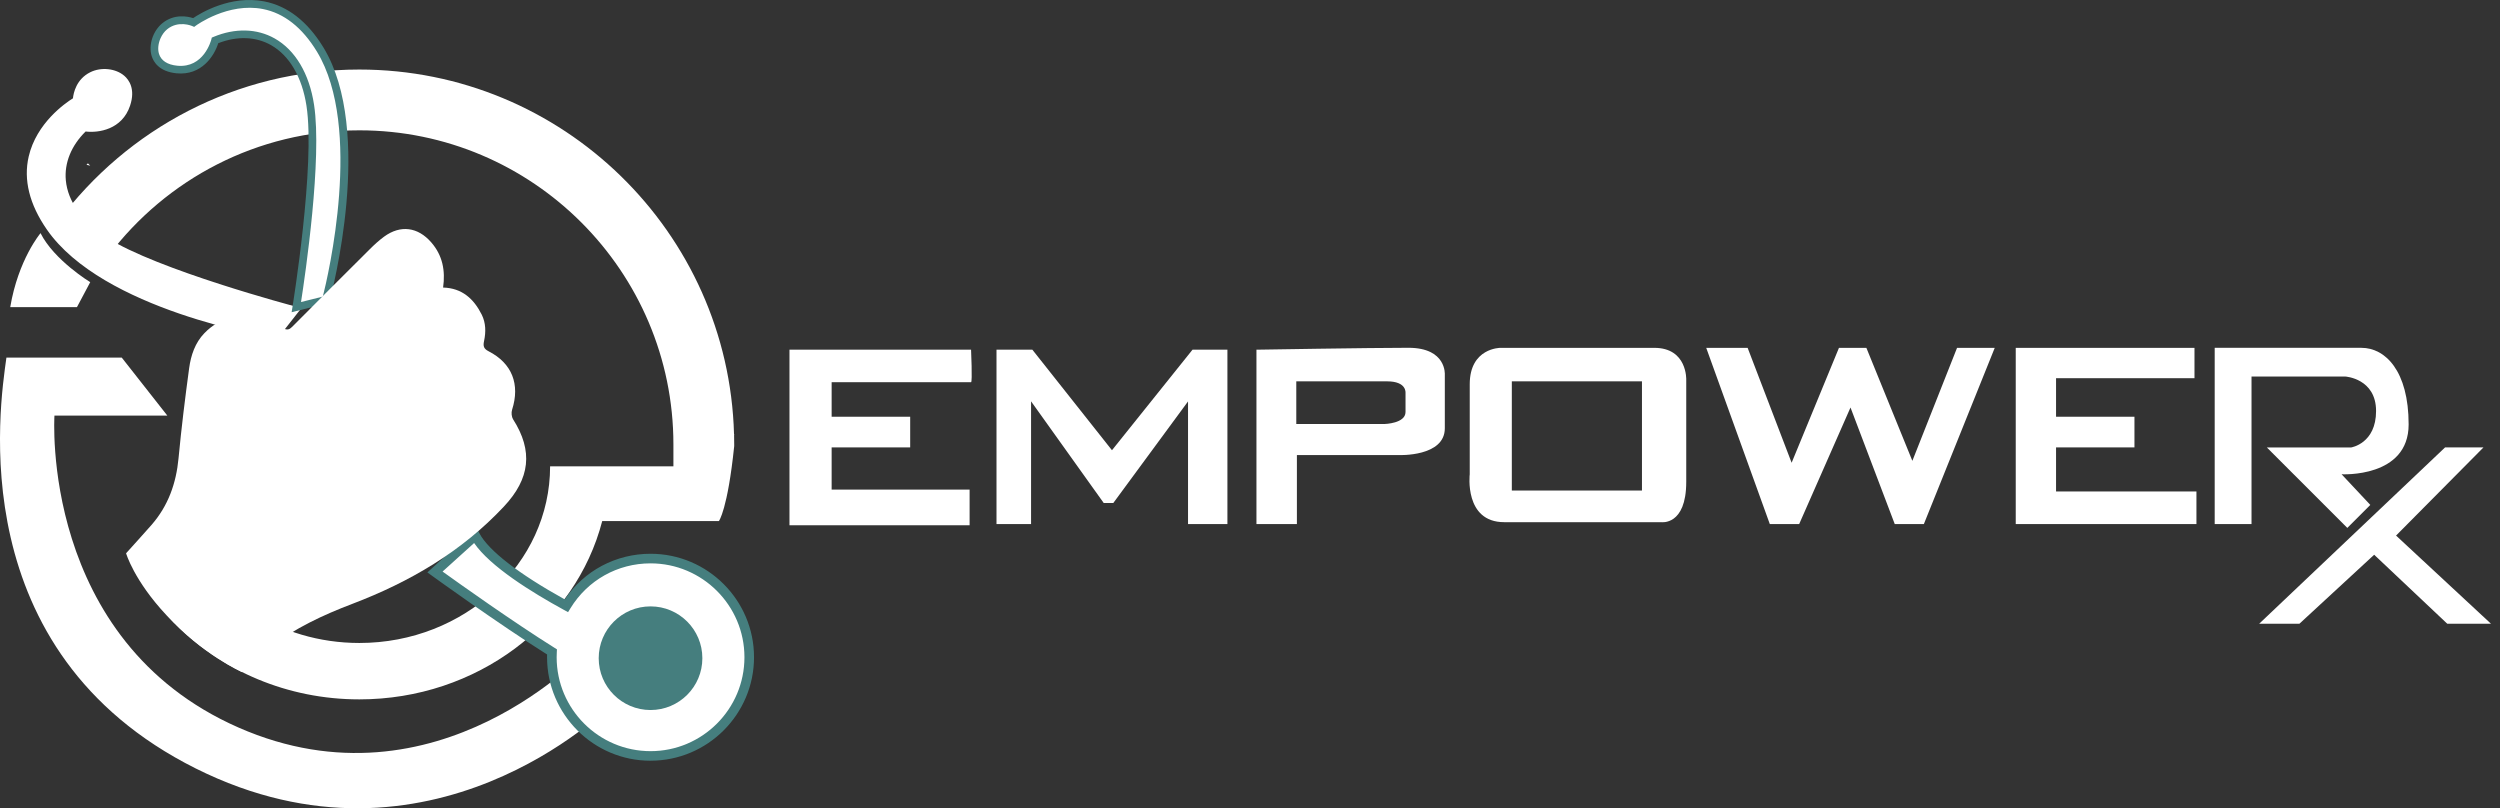
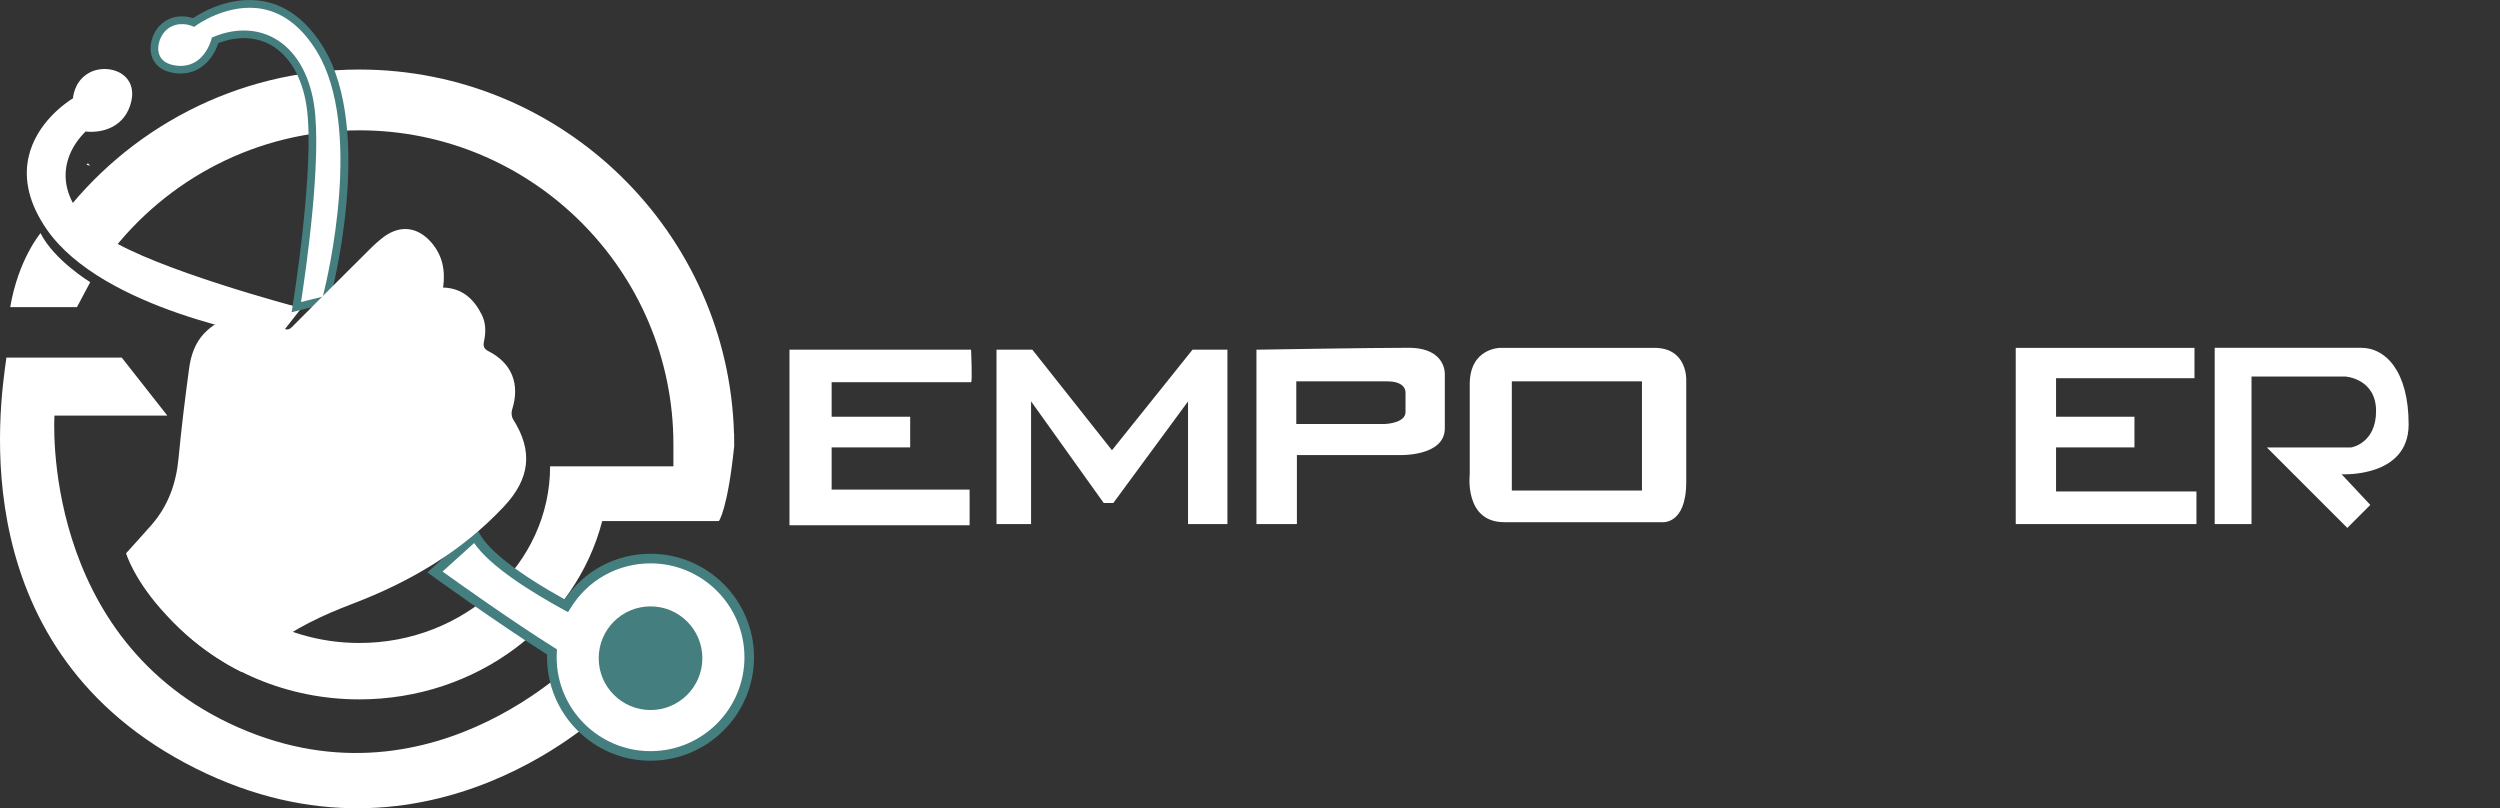
<svg xmlns="http://www.w3.org/2000/svg" width="266" height="86" viewBox="0 0 266 86" fill="none">
  <rect x="0" y="0" width="266" height="86" fill="#333333" stroke="none" />
  <path d="M78.114 46.194H78.1C77.52 24.701 59.859 7.399 38.231 7.399C25.138 7.399 13.496 13.742 6.221 23.517L11.569 27.162C17.675 19.094 27.354 13.867 38.234 13.867C56.66 13.867 71.651 28.859 71.651 47.285V49.621H58.531C58.531 59.983 49.425 68.413 38.234 68.413C33.968 68.413 30.007 67.186 26.736 65.094V66.508H18.79C23.647 71.368 30.565 74.414 38.234 74.414C50.745 74.414 61.258 66.314 64.076 55.444H76.49C76.49 55.444 77.419 54.234 78.119 47.467V47.287C78.119 46.966 78.114 46.645 78.107 46.324C78.112 46.28 78.114 46.24 78.119 46.197L78.114 46.194Z" fill="white" />
  <path d="M0.683 38.049H12.954L17.802 44.217H5.794C5.794 44.217 4.212 68.111 25.375 77.409C46.537 86.707 62.557 69.103 62.557 69.103L64.733 75.236C64.733 75.236 45.746 94.222 20.824 81.763C-4.096 69.3 -0.041 43.292 0.683 38.049Z" fill="white" />
-   <path d="M84 37.208H103.322C103.322 37.208 103.477 40.666 103.322 40.666H88.486V44.344H96.844V47.606H88.486V52.092H103.166V55.888H84V37.208Z" fill="white" />
+   <path d="M84 37.208H103.322C103.322 37.208 103.477 40.666 103.322 40.666H88.486V44.344H96.844V47.606H88.486V52.092H103.166V55.888H84V37.208" fill="white" />
  <path d="M106.027 37.208V55.763H109.705V42.7L117.436 53.52H118.455L126.406 42.712V55.763H130.597V37.208H126.883L118.313 47.905L109.844 37.208H106.027Z" fill="white" />
-   <path d="M181.542 37.011H185.948L190.629 49.238L195.666 37.011H198.582L203.475 49.034L208.23 37.011H212.241L204.698 55.763H201.602L196.893 43.359L191.431 55.763H188.309L181.542 37.011Z" fill="white" />
  <path d="M214.475 37.011C214.688 37.004 233.493 37.011 233.493 37.011V40.237H218.764V44.344H227.106V47.606H218.764V52.295H233.701V55.76H214.475V37.009V37.011Z" fill="white" />
  <path d="M235.644 37.009V55.763H239.562V40.064H249.553C249.553 40.064 252.814 40.268 252.814 43.733C252.814 47.198 250.164 47.608 250.164 47.608H241.192L249.754 56.17L252.201 53.724L249.143 50.462C249.143 50.462 256.279 50.869 256.279 45.161C256.279 39.453 253.785 37.009 251.261 37.009H235.644Z" fill="white" />
-   <path d="M260.154 47.606L240.377 66.364H244.659L252.611 59.024L260.387 66.364H265.038L254.94 56.985L264.24 47.606H260.154Z" fill="white" />
  <path d="M149.854 37.004C145.776 37.004 133.686 37.208 133.686 37.208V55.76H137.99V48.42H148.836C148.836 48.42 153.729 48.624 153.729 45.566V39.858C153.729 39.858 153.933 37.004 149.854 37.004ZM149.548 41.797V43.836C149.548 45.058 147.324 45.113 147.324 45.113H137.925V40.575H147.583C149.696 40.575 149.545 41.797 149.545 41.797H149.548Z" fill="white" />
  <path d="M176.018 37.011H159.641C159.641 37.011 156.38 37.004 156.38 40.879V50.462C156.38 50.462 155.768 55.559 160.048 55.559H176.753C176.753 55.559 179.416 55.967 179.416 51.277V40.409C179.416 40.409 179.55 37.011 176.018 37.011ZM174.705 52.195H160.858V40.572H174.705V52.195Z" fill="white" />
  <path d="M31.368 33.019C31.368 33.019 16.585 29.125 11.148 25.624C5.71 22.123 5.3 17.026 8.972 13.56C8.972 13.56 12.437 14.171 13.458 11.114C14.479 8.056 11.418 7.239 9.789 8.056C8.159 8.873 8.157 10.706 8.157 10.706C8.157 10.706 -0.597 15.628 5.31 24.176C11.217 32.724 29.362 35.578 29.362 35.578L31.37 33.019H31.368Z" fill="white" />
  <path d="M29.532 36.017L29.295 35.978C28.547 35.861 10.908 32.997 4.972 24.404C3.127 21.734 2.482 19.127 3.053 16.654C3.877 13.088 6.949 10.967 7.761 10.462C7.821 9.887 8.118 8.427 9.602 7.687C10.755 7.109 12.317 7.275 13.232 8.07C13.714 8.49 14.435 9.458 13.841 11.241C12.993 13.788 10.486 14.159 9.108 13.992C7.579 15.501 6.834 17.339 7.004 19.187C7.213 21.44 8.761 23.604 11.366 25.279C16.688 28.705 31.323 32.585 31.471 32.623L32.07 32.782L29.53 36.017H29.532ZM11.114 8.164C10.711 8.164 10.309 8.245 9.968 8.418C8.579 9.113 8.562 10.687 8.562 10.704V10.941L8.353 11.059C8.317 11.08 4.692 13.163 3.846 16.846C3.331 19.084 3.934 21.473 5.643 23.944C11.021 31.73 27.052 34.764 29.187 35.135L30.666 33.251C27.807 32.475 15.796 29.101 10.927 25.964C8.109 24.15 6.427 21.768 6.194 19.261C5.993 17.102 6.88 14.969 8.691 13.261L8.84 13.119L9.041 13.155C9.168 13.177 12.175 13.663 13.069 10.982C13.402 9.98 13.275 9.185 12.7 8.686C12.307 8.346 11.711 8.164 11.116 8.164H11.114Z" fill="white" />
  <path d="M31.529 32.679C31.529 32.679 33.992 17.591 33.01 11.198C32.027 4.804 27.539 2.357 22.878 4.296C22.878 4.296 22.024 7.711 18.816 7.397C15.607 7.083 16.108 3.958 17.517 2.801C18.926 1.643 20.601 2.391 20.601 2.391C20.601 2.391 28.663 -3.598 34.064 5.276C39.465 14.152 34.682 31.888 34.682 31.888L31.526 32.681L31.529 32.679Z" fill="white" />
  <path d="M31.028 33.225L31.128 32.611C31.152 32.461 33.57 17.514 32.609 11.26C32.14 8.2 30.795 5.904 28.823 4.794C27.203 3.884 25.221 3.817 23.22 4.598C22.813 5.926 21.454 8.063 18.78 7.8C16.911 7.615 16.319 6.563 16.134 5.952C15.782 4.792 16.268 3.299 17.263 2.48C18.545 1.428 19.997 1.749 20.548 1.928C21.341 1.392 24.529 -0.549 28.121 0.15C30.613 0.637 32.731 2.288 34.419 5.06C39.849 13.982 35.279 31.258 35.082 31.988L35.02 32.218L31.03 33.22L31.028 33.225ZM16.913 5.719C17.134 6.448 17.807 6.889 18.859 6.992C21.672 7.268 22.453 4.325 22.485 4.2L22.535 4.001L22.724 3.922C25.022 2.966 27.33 3.024 29.221 4.088C31.416 5.322 32.906 7.826 33.414 11.14C34.294 16.865 32.485 29.209 32.029 32.137L34.351 31.555C34.881 29.453 38.639 13.577 33.721 5.492C32.161 2.928 30.225 1.401 27.97 0.96C24.263 0.234 20.884 2.695 20.85 2.722L20.659 2.863L20.441 2.767C20.426 2.76 18.981 2.134 17.78 3.119C17.486 3.361 17.246 3.695 17.083 4.064C16.841 4.608 16.762 5.226 16.915 5.724L16.913 5.719Z" fill="#457E7E" />
  <path d="M69.217 59.432C65.426 59.432 62.104 61.442 60.259 64.452C56.605 62.456 51.884 59.508 50.561 56.985L46.279 60.86C46.279 60.86 53.372 66.007 58.73 69.362C58.721 69.552 58.714 69.741 58.714 69.933C58.714 75.732 63.415 80.433 69.214 80.433C75.014 80.433 79.715 75.732 79.715 69.933C79.715 64.133 75.014 59.432 69.214 59.432H69.217Z" fill="white" />
  <path d="M69.216 80.942C63.147 80.942 58.208 76.003 58.208 69.933C58.208 69.834 58.208 69.736 58.212 69.638C52.931 66.309 46.051 61.322 45.981 61.272L45.473 60.903L50.709 56.165L51.014 56.748C51.967 58.569 55.183 61.059 60.089 63.776C62.142 60.728 65.519 58.921 69.219 58.921C75.289 58.921 80.228 63.86 80.228 69.93C80.228 76 75.289 80.939 69.219 80.939L69.216 80.942ZM47.091 60.814C48.811 62.051 54.546 66.139 59.005 68.931L59.26 69.091L59.243 69.391C59.233 69.58 59.228 69.758 59.228 69.933C59.228 75.442 63.71 79.923 69.219 79.923C74.728 79.923 79.209 75.442 79.209 69.933C79.209 64.423 74.728 59.942 69.219 59.942C65.715 59.942 62.528 61.727 60.695 64.72L60.441 65.133L60.014 64.9C56.518 62.99 52.147 60.263 50.446 57.778L47.088 60.814H47.091Z" fill="#457E7E" />
  <path d="M69.216 75.547C72.262 75.547 74.731 73.079 74.731 70.033C74.731 66.988 72.262 64.519 69.216 64.519C66.171 64.519 63.702 66.988 63.702 70.033C63.702 73.079 66.171 75.547 69.216 75.547Z" fill="#457E7E" />
  <path d="M9.353 17.38C9.302 17.43 9.252 17.483 9.202 17.536L9.599 17.627L9.353 17.38Z" fill="white" />
  <path d="M54.592 44.603C54.426 44.344 54.39 43.896 54.486 43.596C55.351 40.893 54.486 38.653 51.984 37.373C51.45 37.1 51.392 36.812 51.505 36.28C51.706 35.334 51.699 34.361 51.256 33.477C50.412 31.794 49.159 30.649 47.146 30.596C47.398 28.801 47.098 27.189 45.895 25.799C44.469 24.152 42.619 23.901 40.867 25.18C40.326 25.578 39.823 26.038 39.346 26.515C36.585 29.259 33.832 32.01 31.088 34.773C30.805 35.058 30.582 35.137 30.194 34.962C29.389 34.6 28.572 34.239 27.726 33.999C25.478 33.364 23.417 33.723 21.747 35.449C20.757 36.47 20.311 37.807 20.125 39.175C19.693 42.358 19.3 45.547 18.998 48.744C18.747 51.425 17.898 53.824 16.113 55.861C15.21 56.892 14.282 57.903 13.415 58.869C13.415 58.869 14.246 61.759 17.721 65.468C21.541 69.652 25.727 71.5 25.727 71.5L28.73 68.859C31.38 66.839 34.371 65.437 37.481 64.253C43.585 61.929 49.104 58.71 53.621 53.891C56.396 50.932 56.748 47.991 54.587 44.605L54.592 44.603Z" fill="white" />
  <path d="M1.703 32.679H8.188L9.6 30.023C9.6 30.023 5.751 27.682 4.313 24.806C4.313 24.806 1.943 27.605 1.09 32.676H1.701L1.703 32.679Z" fill="white" />
</svg>